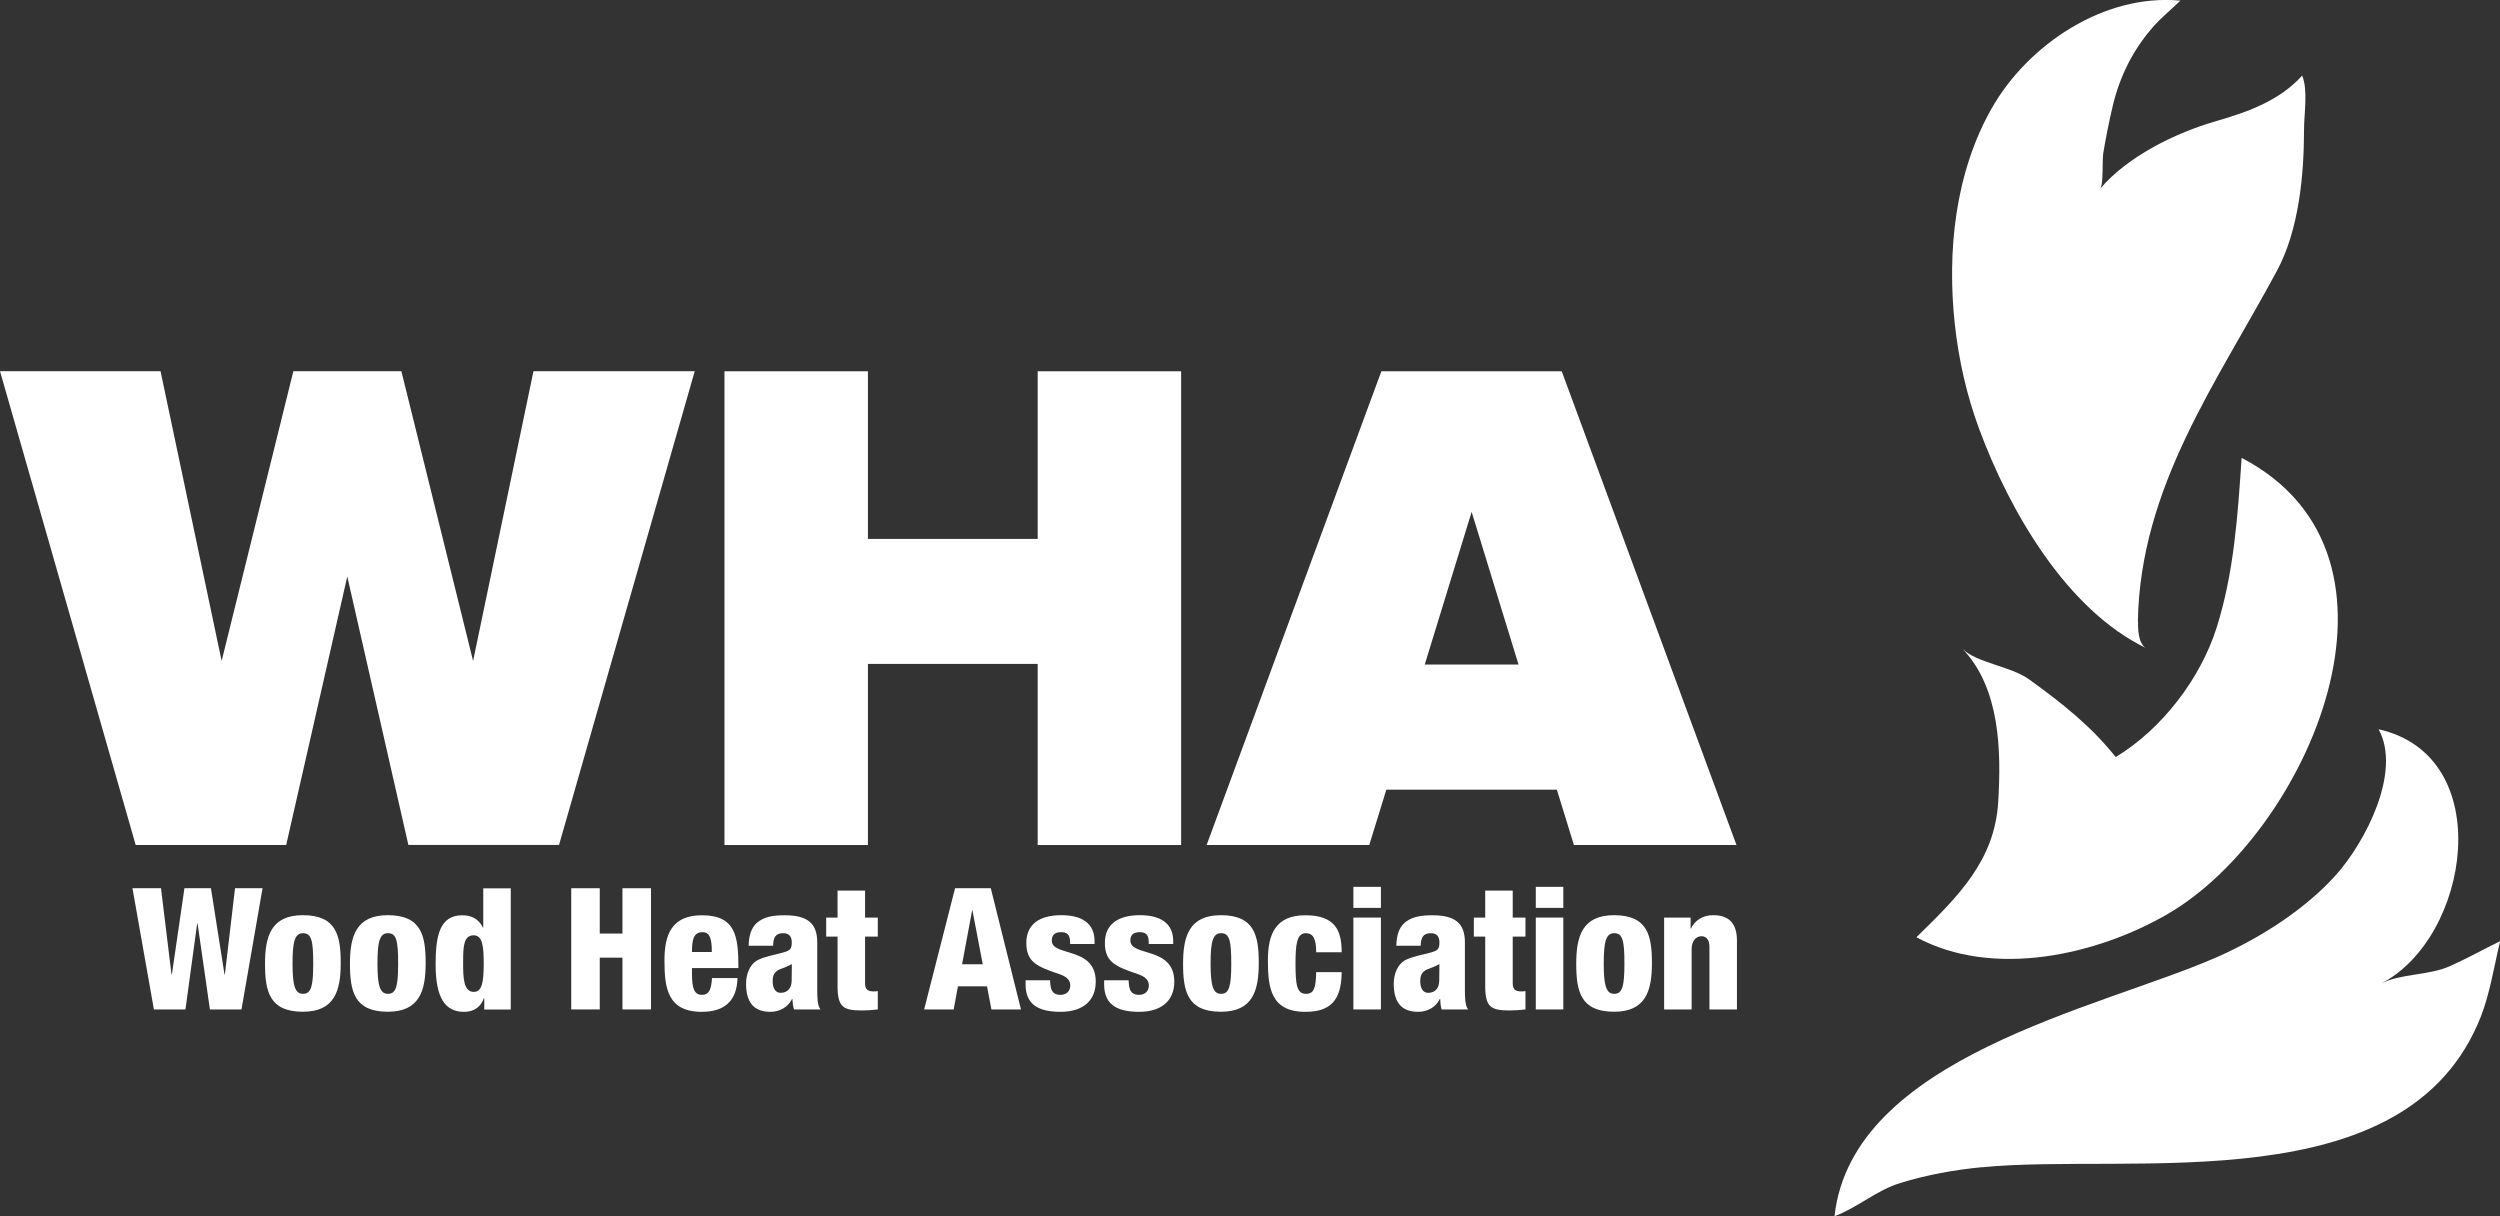
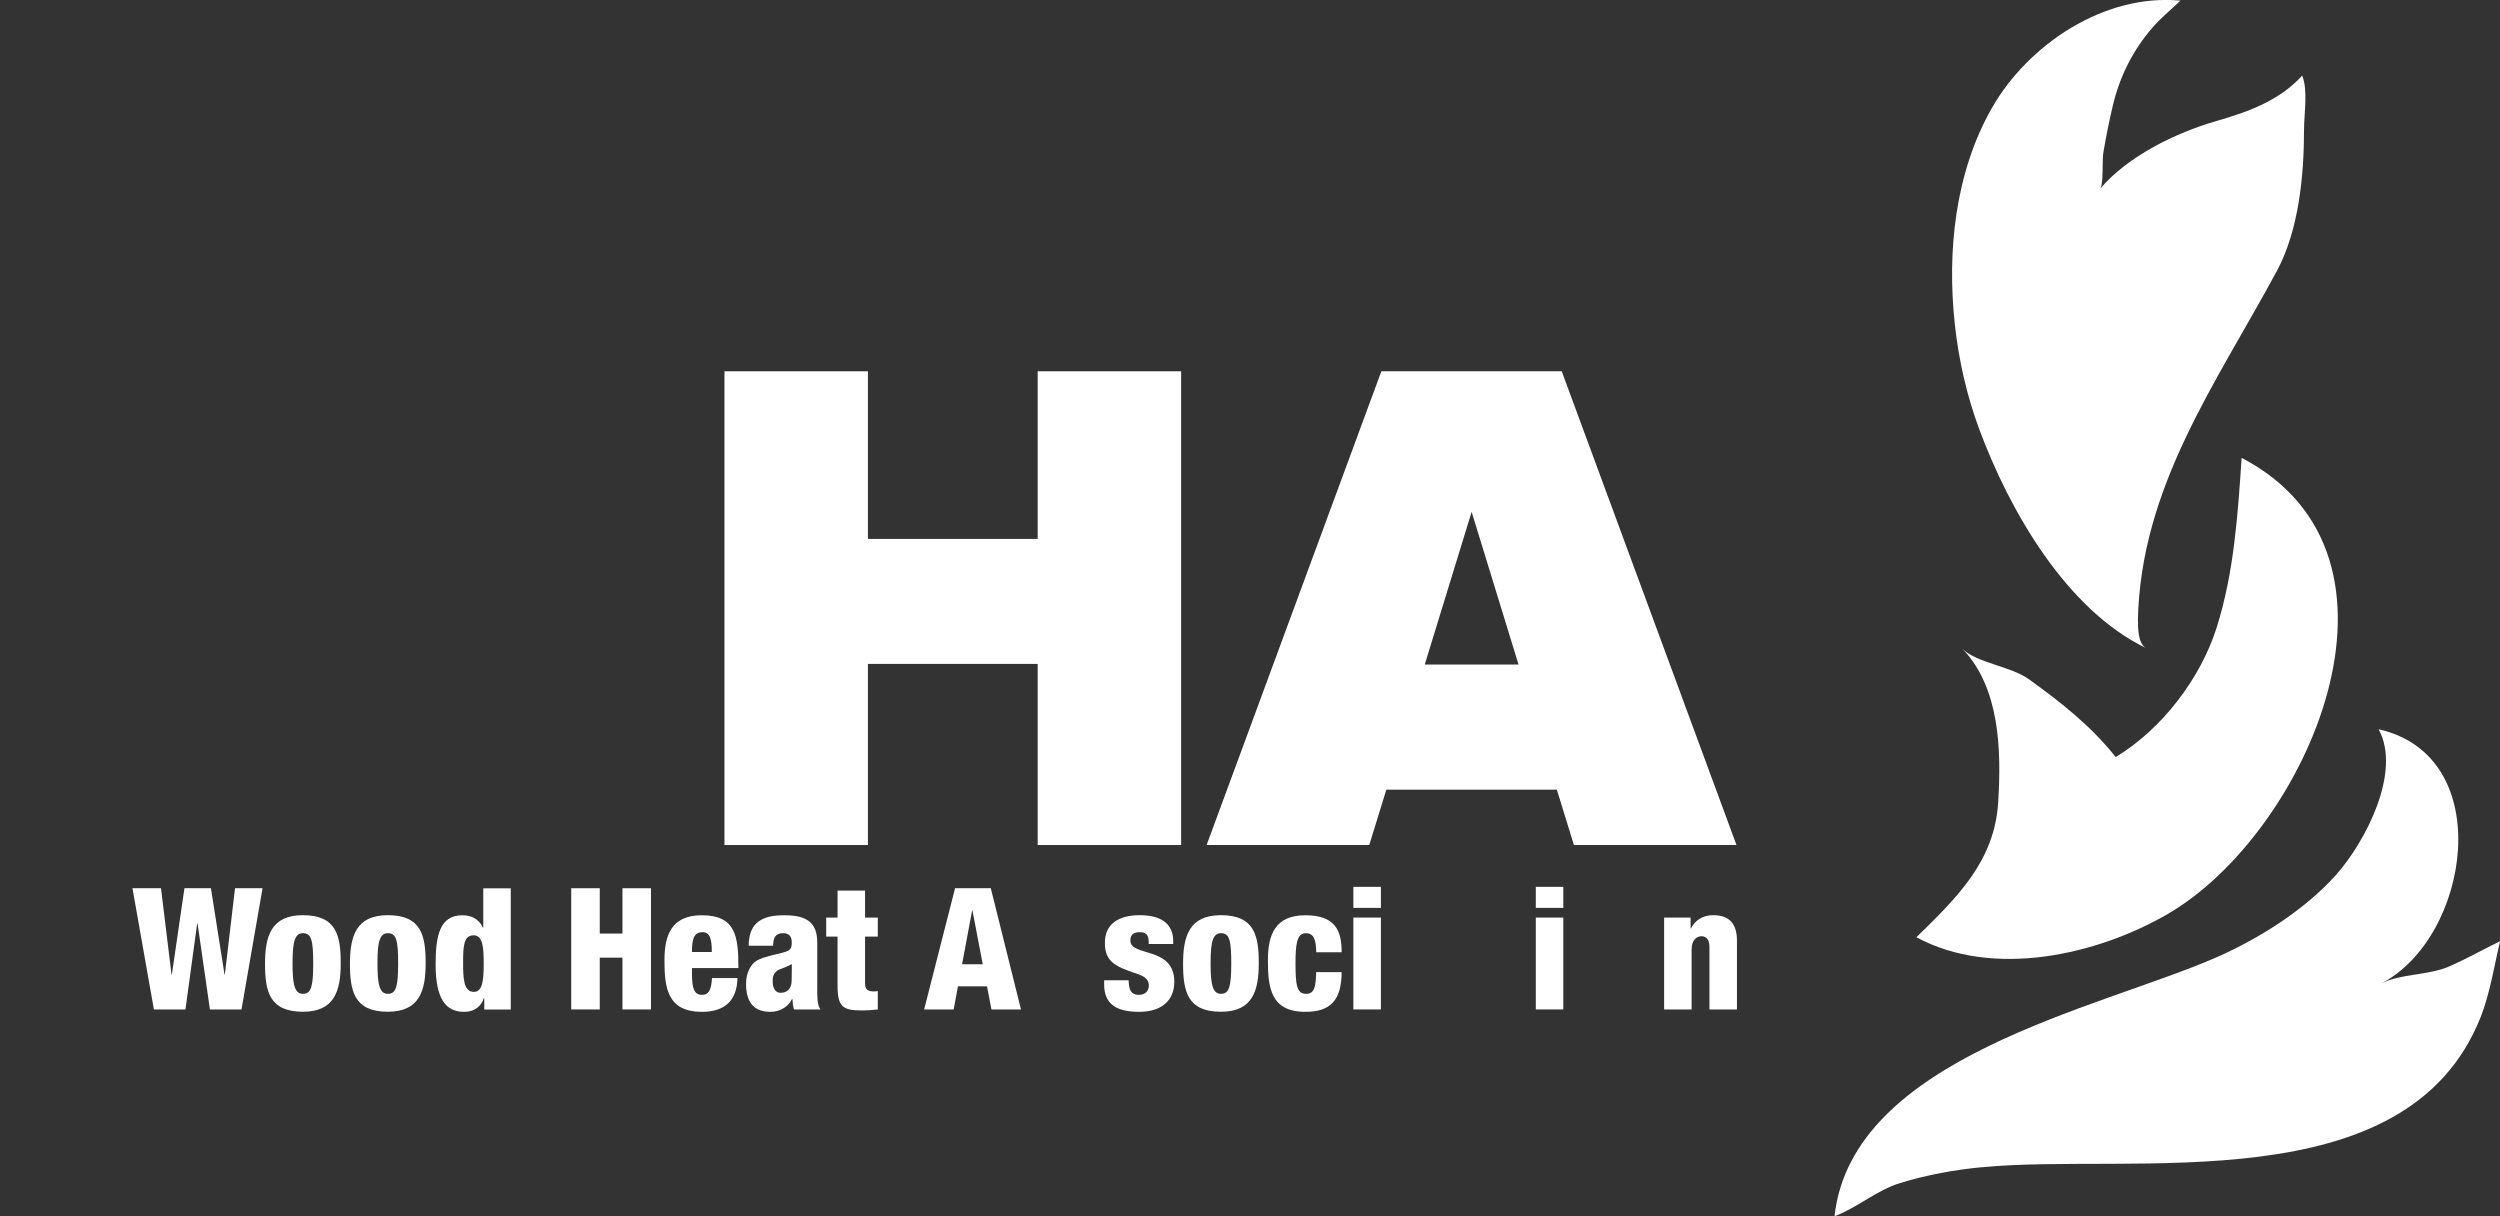
<svg xmlns="http://www.w3.org/2000/svg" id="Layer_2" data-name="Layer 2" viewBox="0 0 270.82 131.75">
  <rect x="0" y="0" width="270.82" height="131.75" fill="#333333" stroke="none" />
  <defs>
    <style> .cls-1 { fill: #fff; stroke-width: 0px; } </style>
  </defs>
  <g id="White">
    <g>
      <g>
        <path class="cls-1" d="m14.35,96.22h3.09l1.14,9.34h.04l1.36-9.34h2.87l1.47,9.34h.04l1.1-9.34h2.98l-2.28,13.13h-3.42l-1.34-9.32h-.04l-1.27,9.32h-3.42l-2.32-13.13Z" />
        <path class="cls-1" d="m28.71,104.4c0-2.98.66-5.26,4.1-5.26,3.64,0,4.1,2.22,4.1,5.2s-.66,5.26-4.1,5.26c-3.64,0-4.1-2.23-4.1-5.21Zm4.12-3.31c-.88,0-1.14.86-1.14,3.27s.26,3.3,1.14,3.3,1.1-.83,1.1-3.28-.18-3.29-1.1-3.29Z" />
        <path class="cls-1" d="m37.91,104.4c0-2.98.66-5.26,4.1-5.26,3.64,0,4.1,2.22,4.1,5.2s-.66,5.26-4.1,5.26c-3.64,0-4.1-2.23-4.1-5.21Zm4.12-3.31c-.88,0-1.14.86-1.14,3.27s.26,3.3,1.14,3.3,1.1-.83,1.1-3.28-.18-3.29-1.1-3.29Z" />
        <path class="cls-1" d="m52.45,108.14h-.04c-.22.68-.83,1.47-2.15,1.47-2,0-3.07-1.44-3.07-5.15,0-3.09.44-5.31,2.89-5.31.83,0,1.73.27,2.23,1.34h.04v-4.26h2.98v13.13h-2.87v-1.21Zm-1.14-6.82c-1.09,0-1.14,1.19-1.14,3,0,1.6.04,3.13,1.16,3.13.88,0,1.07-1.07,1.07-3,0-1.77-.07-3.13-1.09-3.13Z" />
        <path class="cls-1" d="m61.88,96.22h3.09v4.91h2.46v-4.91h3.09v13.13h-3.09v-5.61h-2.46v5.61h-3.09v-13.13Z" />
        <path class="cls-1" d="m74.96,104.86v.61c0,1.55.22,2.3,1.08,2.3.77,0,1.01-.57,1.09-1.82h2.76c-.06,2.47-1.4,3.66-3.86,3.66-3.75,0-4.05-2.63-4.05-5.59,0-2.8.81-4.87,4.05-4.87,3.7,0,3.96,2.33,3.96,5.72h-5.02Zm2.15-1.73c0-1.4-.19-2.15-1.01-2.15-.97,0-1.14.81-1.14,2.15h2.15Z" />
        <path class="cls-1" d="m81.1,102.46c.02-1.36.42-2.19,1.12-2.67.7-.48,1.54-.64,2.78-.64,2.45,0,3.53.84,3.53,2.94v5.11c0,.75,0,1.71.35,2.15h-2.87c-.11-.35-.15-.75-.17-1.14h-.04c-.41.88-1.34,1.4-2.33,1.4-1.68,0-2.65-.88-2.65-3.04,0-1.16.48-2.13,1.21-2.54.74-.4,1.84-.59,2.67-.81.9-.24,1.07-.39,1.07-1.14,0-.61-.27-.99-.94-.99-.83,0-1.07.5-1.08,1.36h-2.65Zm3.46,5.09c.62,0,1.2-.36,1.2-1.36,0-.83.02-1.34.02-1.75-.94.5-1.34.51-1.62.74-.31.24-.46.55-.46,1.1,0,.79.31,1.27.86,1.27Z" />
        <path class="cls-1" d="m90.73,101.46h-1.23v-2.06h1.23v-2.92h2.98v2.92h1.38v2.06h-1.38v5.02c0,.7.26.92.96.92.13,0,.29-.02.42-.04v1.99c-.57.07-1.14.11-1.71.11-2.06,0-2.65-.37-2.65-2.68v-5.32Z" />
        <path class="cls-1" d="m103.47,96.22h3.86l3.27,13.13h-3.2l-.48-2.5h-3.15l-.46,2.5h-3.2l3.35-13.13Zm1.88,2.39h-.04l-1.09,5.85h2.24l-1.12-5.85Z" />
-         <path class="cls-1" d="m113.75,106.19c.02.44.06.83.2,1.12.17.28.44.46.92.46.7,0,1.07-.44,1.07-1.01,0-.46-.22-.9-1.14-1.22-2.45-.83-3.62-1.3-3.62-3.4,0-1.99,1.4-3,3.79-3,2.8,0,3.6,1.36,3.6,2.79v.33h-2.65v-.18c0-.86-.35-1.1-.97-1.1-.79,0-1.01.39-1.01.92,0,1.76,4.76.59,4.76,4.45,0,2-1.34,3.26-3.81,3.26-2.67,0-3.79-.99-3.79-2.98v-.44h2.65Z" />
        <path class="cls-1" d="m122.26,106.19c.02.44.06.83.2,1.12.17.28.44.46.92.46.7,0,1.07-.44,1.07-1.01,0-.46-.22-.9-1.14-1.22-2.45-.83-3.62-1.3-3.62-3.4,0-1.99,1.4-3,3.79-3,2.8,0,3.61,1.36,3.61,2.79v.33h-2.65v-.18c0-.86-.35-1.1-.98-1.1-.79,0-1.01.39-1.01.92,0,1.76,4.76.59,4.76,4.45,0,2-1.34,3.26-3.81,3.26-2.67,0-3.79-.99-3.79-2.98v-.44h2.65Z" />
        <path class="cls-1" d="m128.16,104.4c0-2.98.66-5.26,4.1-5.26,3.64,0,4.1,2.22,4.1,5.2s-.66,5.26-4.1,5.26c-3.64,0-4.1-2.23-4.1-5.21Zm4.12-3.31c-.88,0-1.14.86-1.14,3.27s.26,3.3,1.14,3.3,1.1-.83,1.1-3.28-.18-3.29-1.1-3.29Z" />
        <path class="cls-1" d="m142.58,103.15c0-1.45-.33-2.06-1.12-2.06-.99,0-1.12,1.25-1.12,3.29,0,2.25.13,3.28,1.12,3.28.88,0,1.08-.61,1.12-2.35h2.76c-.02,3.07-1.23,4.3-3.94,4.3-3.75,0-4.05-2.63-4.05-5.59,0-2.8.81-4.87,4.05-4.87s3.94,1.64,3.94,4.01h-2.76Z" />
        <path class="cls-1" d="m146.61,96.07h2.98v2.28h-2.98v-2.28Zm0,3.33h2.98v9.95h-2.98v-9.95Z" />
-         <path class="cls-1" d="m151.26,102.46c.02-1.36.42-2.19,1.12-2.67.7-.48,1.55-.64,2.78-.64,2.45,0,3.53.84,3.53,2.94v5.11c0,.75,0,1.71.35,2.15h-2.87c-.11-.35-.14-.75-.16-1.14h-.04c-.4.88-1.34,1.4-2.34,1.4-1.67,0-2.65-.88-2.65-3.04,0-1.16.48-2.13,1.21-2.54.74-.4,1.84-.59,2.67-.81.9-.24,1.07-.39,1.07-1.14,0-.61-.27-.99-.94-.99-.83,0-1.07.5-1.09,1.36h-2.65Zm3.46,5.09c.62,0,1.19-.36,1.19-1.36,0-.83.02-1.34.02-1.75-.94.5-1.34.51-1.62.74-.31.24-.46.55-.46,1.1,0,.79.31,1.27.86,1.27Z" />
-         <path class="cls-1" d="m160.89,101.46h-1.23v-2.06h1.23v-2.92h2.98v2.92h1.38v2.06h-1.38v5.02c0,.7.26.92.96.92.13,0,.29-.02.42-.04v1.99c-.57.07-1.14.11-1.71.11-2.06,0-2.65-.37-2.65-2.68v-5.32Z" />
        <path class="cls-1" d="m166.37,96.07h2.98v2.28h-2.98v-2.28Zm0,3.33h2.98v9.95h-2.98v-9.95Z" />
-         <path class="cls-1" d="m170.75,104.4c0-2.98.66-5.26,4.1-5.26,3.64,0,4.1,2.22,4.1,5.2s-.66,5.26-4.1,5.26c-3.64,0-4.1-2.23-4.1-5.21Zm4.12-3.31c-.88,0-1.14.86-1.14,3.27s.26,3.3,1.14,3.3,1.1-.83,1.1-3.28-.18-3.29-1.1-3.29Z" />
        <path class="cls-1" d="m180.27,99.4h2.87v1.18h.04c.42-.88,1.29-1.44,2.39-1.44,1.69,0,2.59.84,2.59,2.76v7.45h-2.98v-6.79c0-.72-.31-1.14-.86-1.14s-1.07.44-1.07,1.42v6.51h-2.98v-9.95Z" />
      </g>
      <g>
        <path class="cls-1" d="m214.68,126.44c-2.95.29-5.89.81-8.82,1.71-2.59.79-4.65,2.68-7.13,3.6,1.89-17.23,28.73-22.51,41.32-28.02,4.64-2.03,9.62-5.16,13.01-8.96,3.16-3.54,7.14-11.15,4.61-15.77,12.96,2.91,9.88,22.63.26,27.55,2.21-1.13,5.13-.83,7.56-1.93,1.78-.8,3.59-1.81,5.34-2.66-.63,2.63-1.09,5.65-2.1,8.21-8.01,20.24-37.86,14.67-54.05,16.28Z" />
        <path class="cls-1" d="m234.89,98.97c14.94-8.7,28.39-38.71,7.94-49.37-.41,6.18-.83,12.47-2.71,18.4-1.75,5.52-5.93,10.99-10.93,14.01-2.72-3.41-5.85-5.86-9.36-8.4-2.01-1.46-5.75-1.79-7.27-3.36,4.12,4.27,4.24,11.13,3.9,16.65-.39,6.39-4.43,10.3-8.86,14.63,8.29,4.48,19.56,1.95,27.3-2.56Z" />
        <path class="cls-1" d="m231.61,67.31c-.03,1.5.23,2.58.9,2.91-8.69-4.17-14.85-14.96-18.1-23.72-1.36-3.66-2.23-7.51-2.65-11.39-.85-7.88.03-16.4,4-23.38,3.92-6.9,12.19-12.45,20.44-11.66-1.03.99-2.14,1.88-3.07,2.97-2.09,2.42-3.5,5.25-4.24,8.35-.41,1.74-.76,3.45-1.05,5.21-.12.73.03,3.42-.32,3.83,2.98-3.52,8.21-6.06,12.55-7.31,3.47-1,6.86-2.22,9.32-4.93.65,1.6.2,4.11.2,5.88,0,4.93-.57,10.86-2.92,15.24-6.55,12.18-14.81,23.42-15.08,37.99Z" />
      </g>
-       <path class="cls-1" d="m44.24,91.54l-6.62-29.09-6.62,29.09H14.7L0,40.21h17.39l6.62,31.39,7.77-31.39h11.7l7.77,31.39,6.54-31.39h17.47l-14.7,51.32h-16.31Z" />
      <path class="cls-1" d="m112.41,91.54v-19.62h-18.39v19.62h-15.54v-51.32h15.54v18.16h18.39v-18.16h15.54v51.32h-15.54Z" />
      <path class="cls-1" d="m170.5,91.54l-1.85-6h-18.47l-1.85,6h-17.62l18.93-51.32h19.54l18.93,51.32h-17.62Zm-11.08-36.09l-5.08,16.54h10.16l-5.08-16.54Z" />
    </g>
  </g>
</svg>